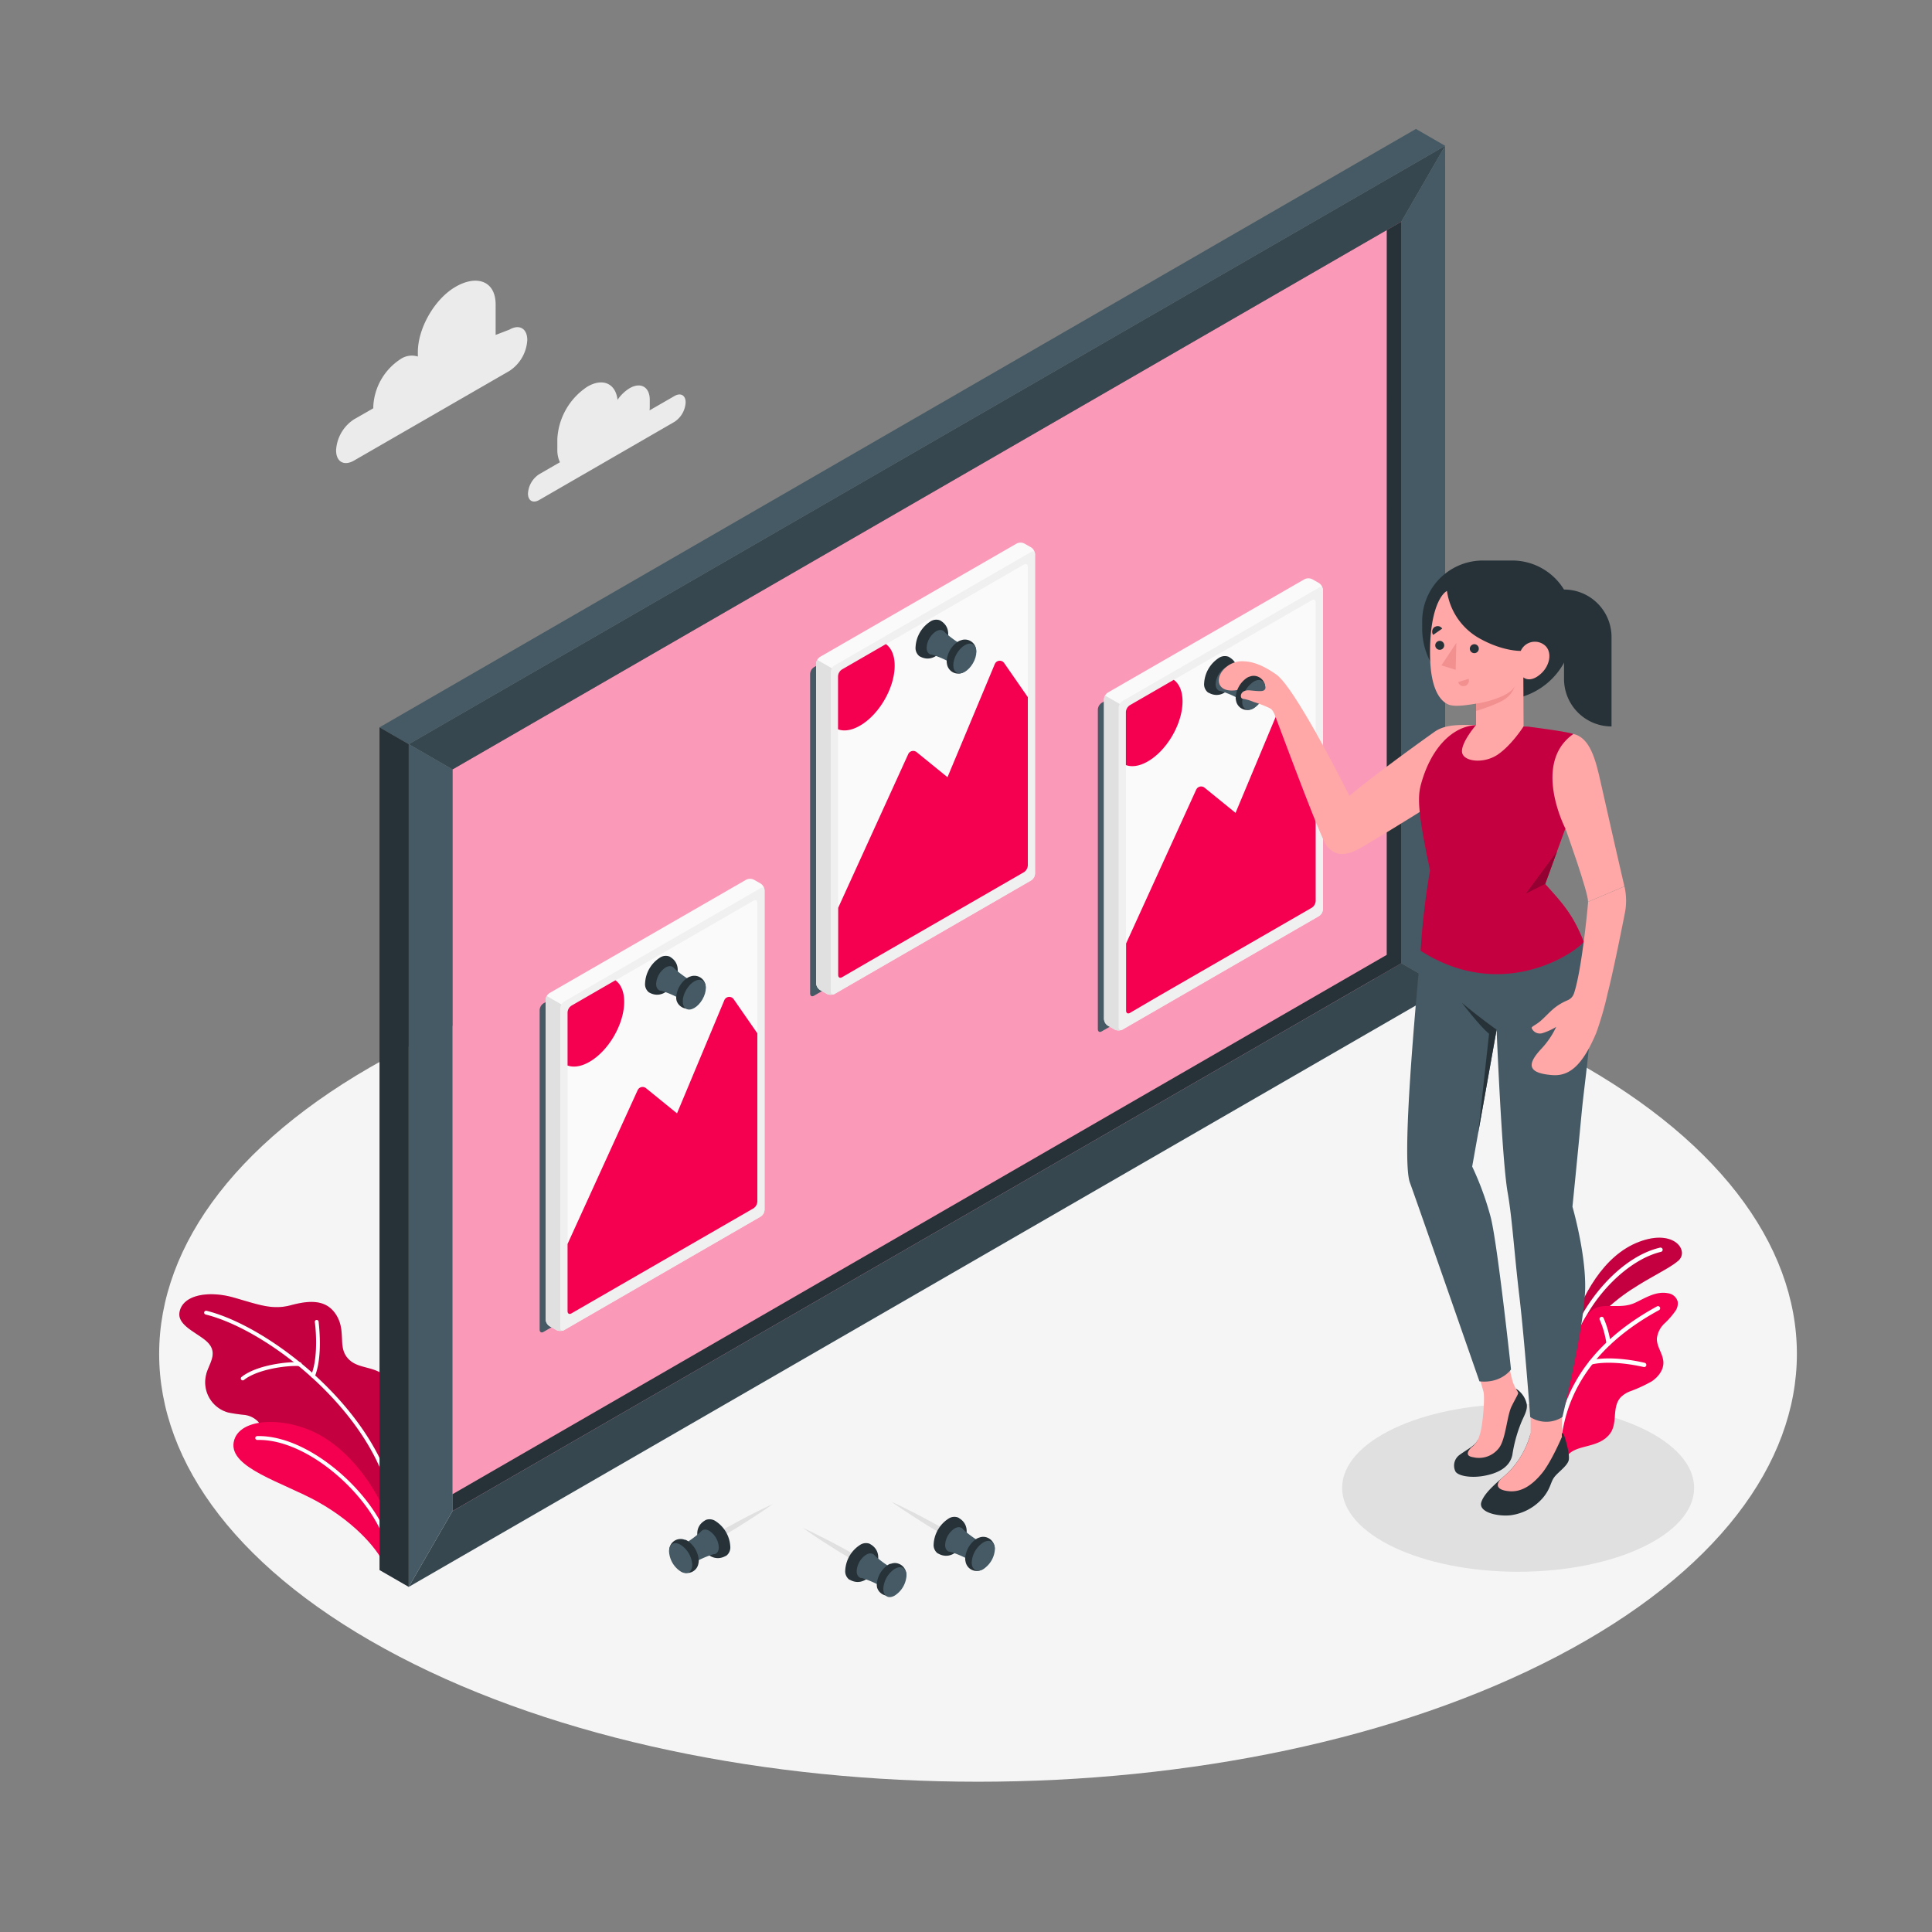
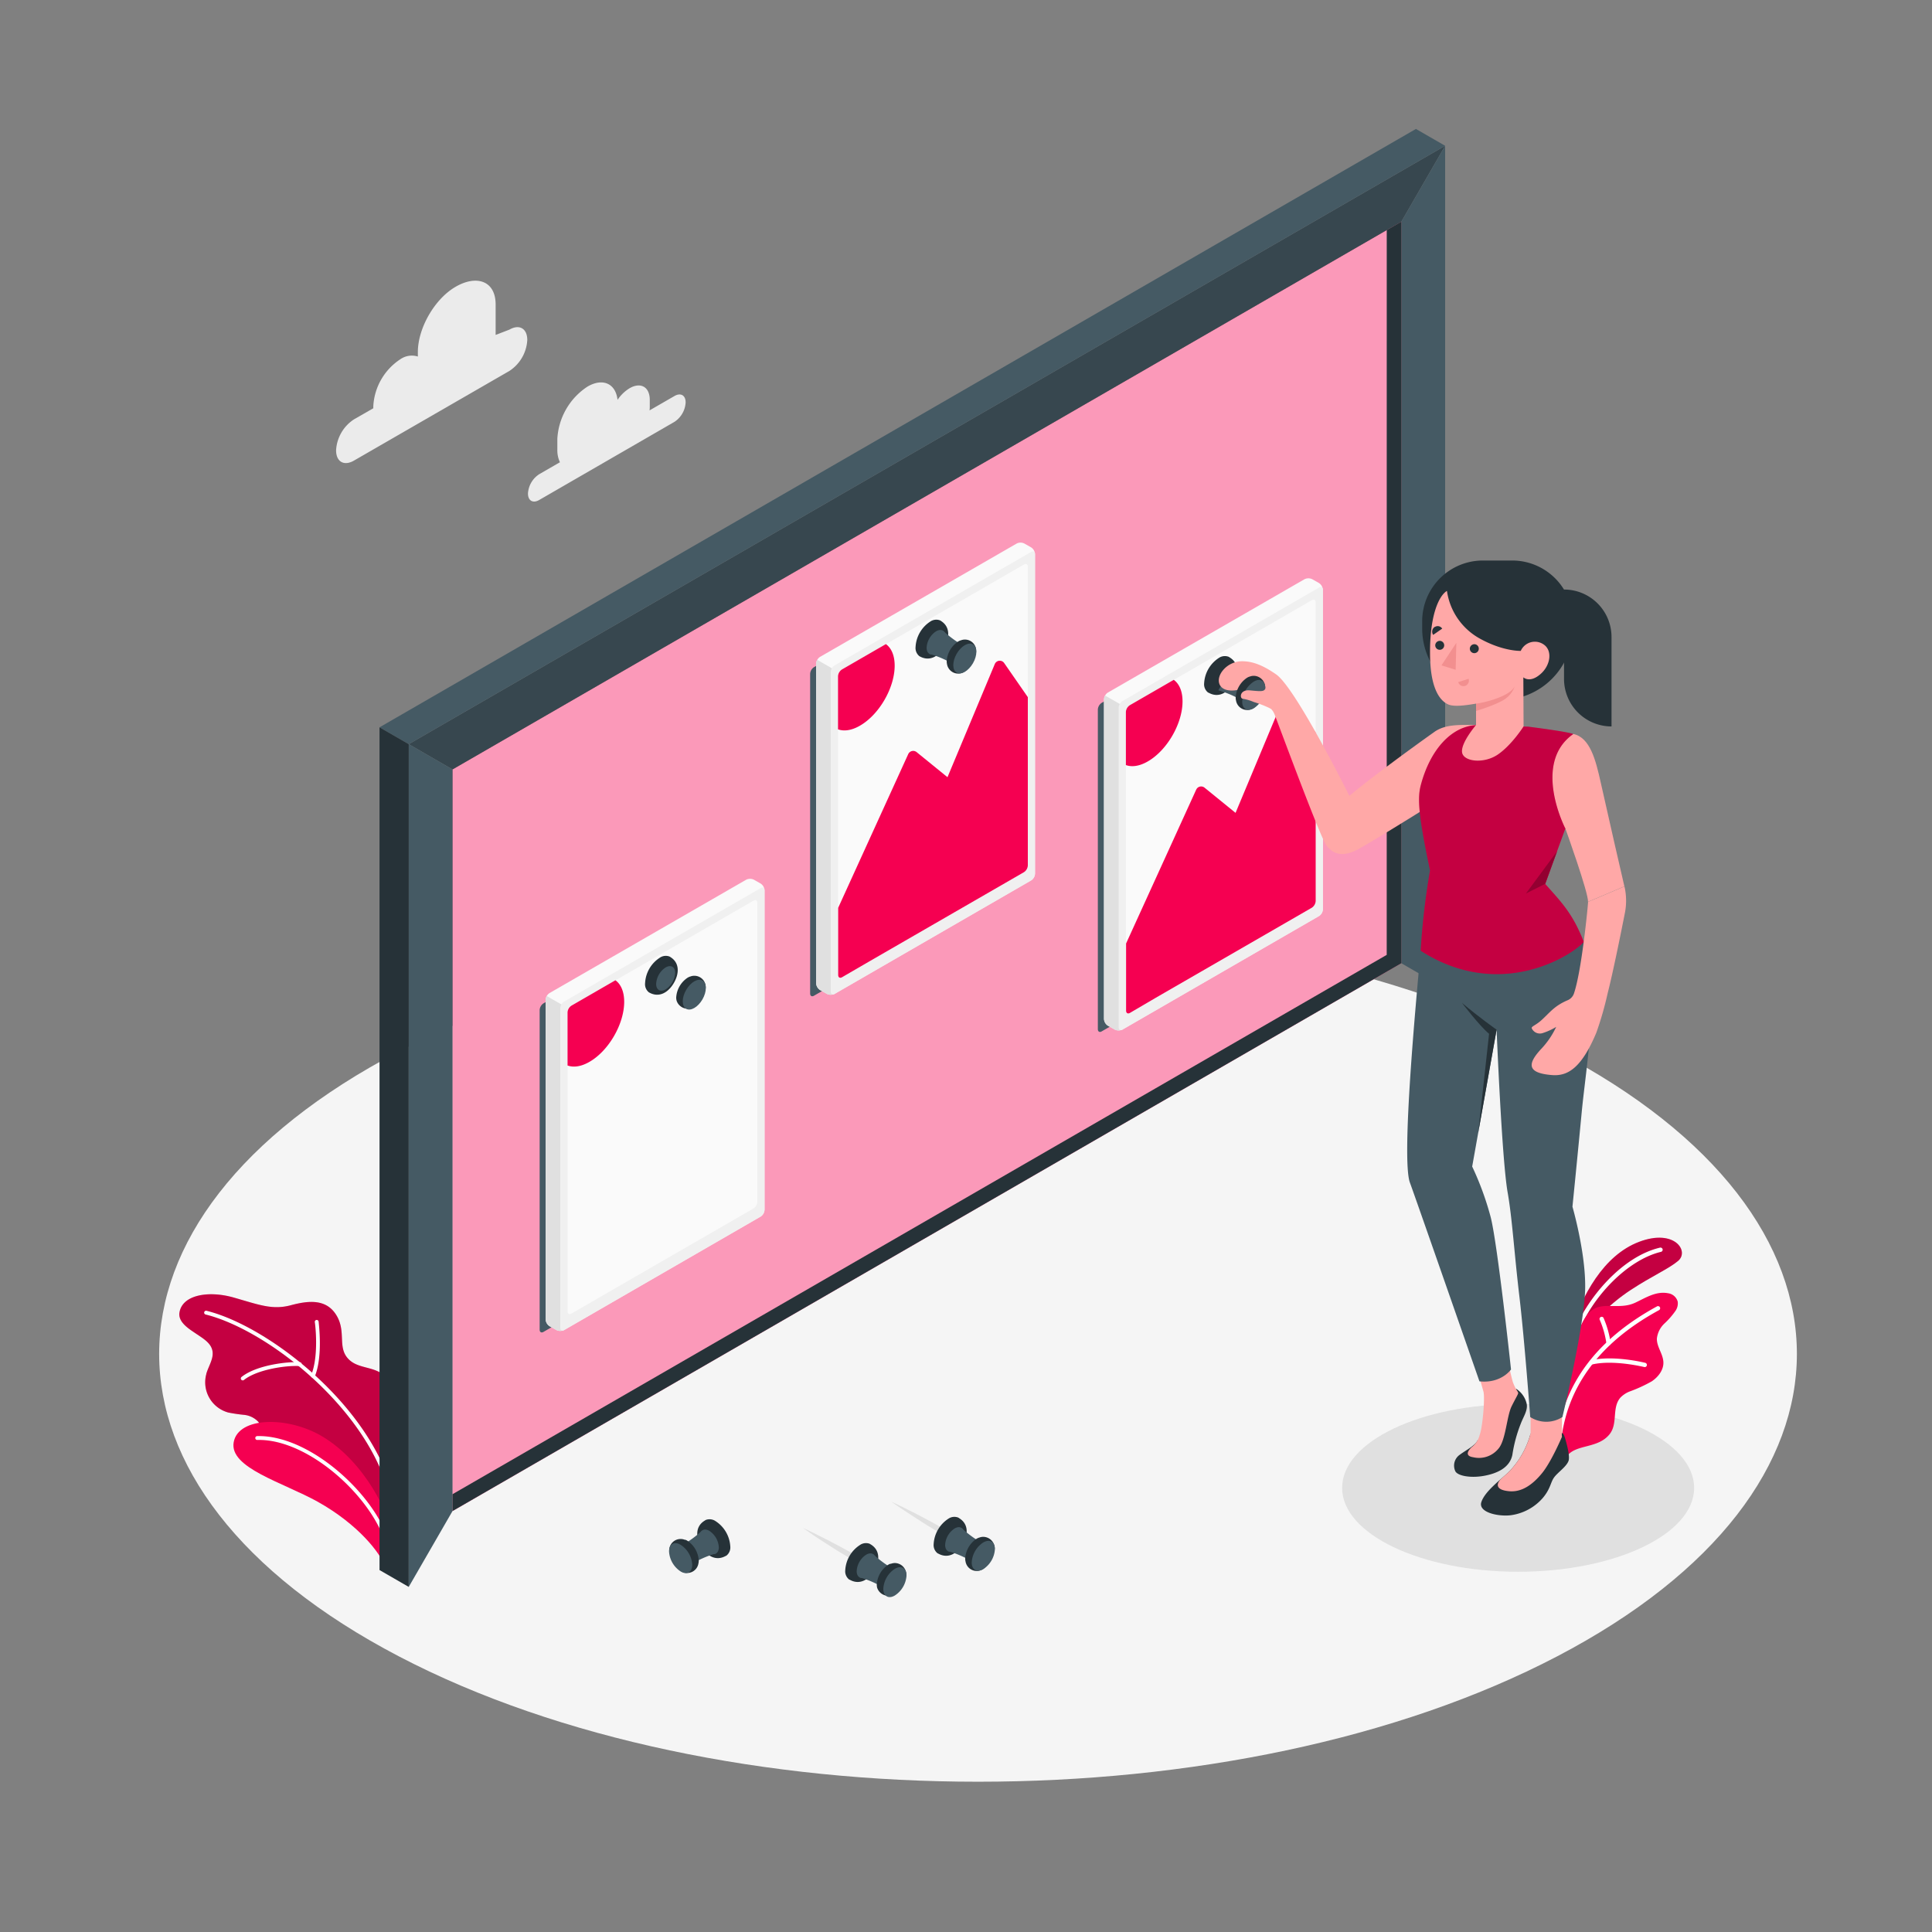
<svg xmlns="http://www.w3.org/2000/svg" viewBox="0 0 500 500">
  <rect x="0" y="0" width="500" height="500" fill="#808080" stroke="none" />
  <g id="freepik--Floor--inject-2">
    <path d="M103.26,428.68c82.76,43.24,216.94,43.24,299.7,0s82.77-113.33,0-156.57-216.94-43.23-299.7,0S20.5,385.45,103.26,428.68Z" style="fill:#f5f5f5" />
  </g>
  <g id="freepik--Shadow--inject-2">
    <ellipse cx="392.89" cy="385.06" rx="45.55" ry="21.71" style="fill:#e0e0e0" />
  </g>
  <g id="freepik--Plants--inject-2">
    <path d="M67.88,370.52a6.07,6.07,0,0,0-1-2.52,5.86,5.86,0,0,0-3.66-1.83,41.3,41.3,0,0,1-4.14-.61,8.1,8.1,0,0,1-5.69-9.94l0-.06c.37-1.32,1.07-2.54,1.44-3.86,1-3.49-1.73-4.94-4.2-6.62-1.73-1.17-4.55-2.89-4.19-5.35.68-4.62,7.48-5.79,14-3.94s10,3.3,14.84,2,9.33-1.6,11.87,2.74,0,8.39,3.27,11.42,9,.95,11.25,7.51v39.09c0-.23-1.12-1-1.28-1.13l-3.59-3.17c-1.1-1-2.69-1.88-3.44-3.12-1.06-1.72-1.58-3.76-2.66-5.5a13.54,13.54,0,0,0-5.08-5c-4.15-2.14-9.19-1.77-13.4-3.84a7.24,7.24,0,0,1-3.54-3.43A14.87,14.87,0,0,1,67.88,370.52Z" style="fill:#F50051" />
    <path d="M67.88,370.52a6.07,6.07,0,0,0-1-2.52,5.86,5.86,0,0,0-3.66-1.83,41.3,41.3,0,0,1-4.14-.61,8.1,8.1,0,0,1-5.69-9.94l0-.06c.37-1.32,1.07-2.54,1.44-3.86,1-3.49-1.73-4.94-4.2-6.62-1.73-1.17-4.55-2.89-4.19-5.35.68-4.62,7.48-5.79,14-3.94s10,3.3,14.84,2,9.33-1.6,11.87,2.74,0,8.39,3.27,11.42,9,.95,11.25,7.51v39.09c0-.23-1.12-1-1.28-1.13l-3.59-3.17c-1.1-1-2.69-1.88-3.44-3.12-1.06-1.72-1.58-3.76-2.66-5.5a13.54,13.54,0,0,0-5.08-5c-4.15-2.14-9.19-1.77-13.4-3.84a7.24,7.24,0,0,1-3.54-3.43A14.87,14.87,0,0,1,67.88,370.52Z" style="opacity:0.2;isolation:isolate" />
    <path d="M101.81,389.94a.51.51,0,0,1-.5-.41c-4.13-23.54-31.69-45.28-48.1-49.34a.49.49,0,0,1-.36-.59h0a.5.5,0,0,1,.6-.37c16.67,4.12,44.65,26.22,48.85,50.13a.5.5,0,0,1-.41.58h-.08Z" style="fill:#fff" />
    <path d="M62.83,357.24a.53.53,0,0,1-.4-.19.5.5,0,0,1,.09-.7c3.91-3.1,11.89-4,15.08-3.81a.5.5,0,1,1-.06,1c-3.27-.22-10.87.8-14.4,3.59A.51.51,0,0,1,62.83,357.24Z" style="fill:#fff" />
    <path d="M81,356.52h-.19a.49.49,0,0,1-.28-.64h0c2.09-5.08,1-13.63.94-13.72a.5.5,0,0,1,.42-.56.51.51,0,0,1,.57.43c0,.36,1.18,8.91-1,14.23A.5.5,0,0,1,81,356.52Z" style="fill:#fff" />
    <path d="M99.64,405.41c-1.2-3.52-7-10.93-17.36-16.73-9.06-5.05-23-8.79-21.8-15.44s14.09-6.8,23-1.45c11.17,6.71,17.44,20.44,18.17,25.85Z" style="fill:#F50051" />
    <path d="M100.72,401.7a.49.49,0,0,1-.49-.41c-2.32-12.29-19.74-29-33.64-28.63a.5.5,0,0,1-.52-.48h0a.5.5,0,0,1,.49-.52c14.37-.36,32.27,16.8,34.65,29.44a.51.51,0,0,1-.39.59h-.1Z" style="fill:#fff" />
    <path d="M407.92,350.25c2-6.64,8.51-12.73,14.08-16.39s9.82-5.46,12.28-7.53c3-2.5-.89-8.43-10.07-4.95s-14.76,13.69-18.11,24Z" style="fill:#F50051" />
    <path d="M407.92,350.25c2-6.64,8.51-12.73,14.08-16.39s9.82-5.46,12.28-7.53c3-2.5-.89-8.43-10.07-4.95s-14.76,13.69-18.11,24Z" style="opacity:0.2;isolation:isolate" />
    <path d="M407.61,345.92h-.2a.56.56,0,0,1-.33-.71h0c3.47-9.06,12.56-20,22.56-22.33a.57.57,0,0,1,.65.46.56.56,0,0,1-.4.63c-8.45,2-17.81,11.3-21.77,21.64A.55.55,0,0,1,407.61,345.92Z" style="fill:#fff" />
    <path d="M405.84,376.49c2.44-2.69,7.7-1.67,10.65-5.23,2.33-2.8.55-6.91,2.89-9.58a6.81,6.81,0,0,1,2.39-1.57,37.19,37.19,0,0,0,5.7-2.62c1.75-1.17,3.19-3.08,3-5.17s-1.73-3.84-1.67-5.9a6.3,6.3,0,0,1,1.95-3.89,20.17,20.17,0,0,0,2.91-3.35,3.39,3.39,0,0,0,.53-2.32,3,3,0,0,0-2.51-2.17c-3.07-.59-5.74,1.15-8.4,2.41-2.27,1.08-4.4.89-6.89.9a9.2,9.2,0,0,0-2.95.33c-1.94.65-3.23,2.49-4.11,4.35s-1.49,3.87-2.75,5.49a33.92,33.92,0,0,0-2.62,3.11,13.45,13.45,0,0,0-1.27,4.38,39.83,39.83,0,0,0-.81,11.16,19.76,19.76,0,0,0,1.15,5.32C403.23,372.53,405.59,376.76,405.84,376.49Z" style="fill:#F50051" />
-     <path d="M425.52,353.78h-.14c-.08,0-7.86-1.95-13.47-.66a.57.57,0,0,1-.67-.42.56.56,0,0,1,.42-.67c5.86-1.34,13.66.59,14,.67a.56.56,0,0,1,.39.69.55.55,0,0,1-.52.41Z" style="fill:#fff" />
+     <path d="M425.52,353.78c-.08,0-7.86-1.95-13.47-.66a.57.57,0,0,1-.67-.42.56.56,0,0,1,.42-.67c5.86-1.34,13.66.59,14,.67a.56.56,0,0,1,.39.69.55.55,0,0,1-.52.41Z" style="fill:#fff" />
    <path d="M416.29,348.21a.56.56,0,0,1-.55-.52,24,24,0,0,0-1.77-6.22.56.56,0,0,1,1-.45,24.8,24.8,0,0,1,1.86,6.59.57.57,0,0,1-.52.6Z" style="fill:#fff" />
    <path d="M403.49,373.15h-.06a.55.55,0,0,1-.49-.6h0c1.68-14.44,10.39-26,25.89-34.46a.56.56,0,0,1,.75.22h0a.55.55,0,0,1-.22.75h0c-15.16,8.25-23.68,19.55-25.31,33.61A.56.56,0,0,1,403.49,373.15Z" style="fill:#fff" />
  </g>
  <g id="freepik--Clouds--inject-2">
    <path d="M174.57,102.48l-6.47,3.73a6.07,6.07,0,0,0,.06-.85v-1.88c0-3.33-2.34-4.68-5.23-3a10.12,10.12,0,0,0-3.11,3c-.48-4.19-3.76-5.75-7.76-3.44a17.28,17.28,0,0,0-7.82,13.54v2.8a7.29,7.29,0,0,0,.67,3.25l-5.37,3.1a6.38,6.38,0,0,0-2.9,5c0,1.85,1.29,2.6,2.9,1.67l35-20.22a6.43,6.43,0,0,0,2.9-5C177.47,102.31,176.17,101.56,174.57,102.48Z" style="fill:#ebebeb" />
    <path d="M131.83,85.31l-3.56,1.37V78.82c0-6.22-5-7.72-10.36-4.6h0c-5.4,3.11-9.77,10.68-9.77,16.91v1.14a5.21,5.21,0,0,0-4.53.7h0a15.52,15.52,0,0,0-7,12.17v.52l-5,2.87a10.23,10.23,0,0,0-4.63,8c0,3,2.07,4.15,4.63,2.67L131.83,96a10.23,10.23,0,0,0,4.63-8C136.46,85,134.39,83.83,131.83,85.31Z" style="fill:#ebebeb" />
  </g>
  <g id="freepik--Thumbtacks--inject-2">
    <path d="M224.37,405l-.13.13a1.2,1.2,0,0,1-.34.25c-.25.16-.38,0-.61-.15l-1.87-1.1c-.78-.45-1.68-1-2.64-1.57s-2-1.19-3-1.84c-2-1.27-4.05-2.57-5.53-3.59l-2.47-1.71s1.1.48,2.71,1.28,3.77,1.87,5.88,3c1.07.56,2.11,1.14,3.1,1.68s1.9,1.05,2.68,1.5L224,404c.22.15.45.16.44.46a1.21,1.21,0,0,1-.05.42Z" style="fill:#e0e0e0" />
    <path d="M226.3,406.36c-1.45,2.51-3.81,3.87-6.3,2.52l-.14-.07h-.06a2.69,2.69,0,0,1-1.05-2.41,8.33,8.33,0,0,1,3.78-6.54,2.75,2.75,0,0,1,2.53-.34l.13.08.23.14C227.75,401.2,227.73,403.89,226.3,406.36Z" style="fill:#263238" />
    <path d="M224.17,402.35c1.36-.78,2.46-.15,2.46,1.42a5.42,5.42,0,0,1-2.46,4.26c-1.36.78-2.46.15-2.46-1.42A5.44,5.44,0,0,1,224.17,402.35Z" style="fill:#455a64" />
    <path d="M232.14,406.55a26.4,26.4,0,0,1-6.1-4.28l-3.61,5.93a25.36,25.36,0,0,1,6.91,3.13Z" style="fill:#455a64" />
    <path d="M234.55,407.46a3,3,0,0,0-3-2.95,3.12,3.12,0,0,0-1,.2h-.17a2.86,2.86,0,0,0-.47.22,6.6,6.6,0,0,0-3,5.17,3.82,3.82,0,0,0,.08.75,3,3,0,0,0,5.85-.51,1.31,1.31,0,0,0,0-.28A3,3,0,0,0,234.55,407.46Z" style="fill:#263238" />
    <path d="M231.6,406c1.65-.95,3-.18,3,1.73a6.6,6.6,0,0,1-3,5.17c-1.65,1-3,.18-3-1.72A6.61,6.61,0,0,1,231.6,406Z" style="fill:#455a64" />
    <path d="M247.29,398.22l-.13.13a1.7,1.7,0,0,1-.34.26c-.25.16-.38,0-.61-.15l-1.87-1.1-2.64-1.57c-1-.57-2-1.2-3-1.84-2-1.27-4-2.58-5.53-3.6s-2.47-1.71-2.47-1.71,1.1.49,2.71,1.29,3.77,1.86,5.88,3c1.07.55,2.11,1.14,3.1,1.68s1.9,1,2.68,1.49,1.43.82,1.89,1.07c.21.15.44.16.43.46a1.48,1.48,0,0,1,0,.42Z" style="fill:#e0e0e0" />
    <path d="M249.18,399.58c-1.45,2.51-3.81,3.87-6.3,2.52l-.14-.08h-.06a2.69,2.69,0,0,1-1.05-2.41,8.39,8.39,0,0,1,3.78-6.55,2.75,2.75,0,0,1,2.53-.33l.14.07a1.07,1.07,0,0,1,.22.15C250.64,394.42,250.62,397.1,249.18,399.58Z" style="fill:#263238" />
    <path d="M247.05,395.57c1.36-.79,2.46-.15,2.46,1.42a5.41,5.41,0,0,1-2.46,4.25c-1.35.79-2.45.15-2.45-1.41A5.43,5.43,0,0,1,247.05,395.57Z" style="fill:#455a64" />
    <path d="M255,399.76a26.4,26.4,0,0,1-6.1-4.28l-3.6,5.94a24.69,24.69,0,0,1,6.9,3.12Z" style="fill:#455a64" />
    <path d="M257.43,400.68a3,3,0,0,0-3-2.95,2.87,2.87,0,0,0-1,.2h-.06l-.11.05a4,4,0,0,0-.47.21,6.61,6.61,0,0,0-3,5.18,3.06,3.06,0,0,0,.09.74,2.94,2.94,0,0,0,5.84-.51v-.27A3,3,0,0,0,257.43,400.68Z" style="fill:#263238" />
    <path d="M254.48,399.18c1.65-.95,3-.18,3,1.72a6.59,6.59,0,0,1-3,5.18c-1.65.95-3,.18-3-1.73A6.61,6.61,0,0,1,254.48,399.18Z" style="fill:#455a64" />
-     <path d="M183.37,398.84v-.18a1.52,1.52,0,0,1-.06-.42c0-.3.22-.31.44-.46l1.89-1.07c.78-.45,1.69-1,2.68-1.5s2-1.12,3.09-1.68c2.12-1.12,4.25-2.21,5.88-3s2.72-1.28,2.72-1.28-1,.71-2.47,1.71-3.5,2.32-5.53,3.59c-1,.65-2,1.26-3,1.84s-1.87,1.12-2.64,1.57l-1.87,1.1c-.24.12-.36.31-.62.15a1.15,1.15,0,0,1-.33-.25Z" style="fill:#e0e0e0" />
    <path d="M181.44,400.19c1.46,2.51,3.82,3.87,6.31,2.52l.14-.07h.05a2.69,2.69,0,0,0,1.06-2.41,8.36,8.36,0,0,0-3.78-6.54,2.75,2.75,0,0,0-2.53-.34l-.14.08a1.64,1.64,0,0,0-.22.14C180,395,180,397.72,181.44,400.19Z" style="fill:#263238" />
    <path d="M183.57,396.18c-1.35-.78-2.45-.15-2.45,1.42a5.43,5.43,0,0,0,2.45,4.26c1.36.78,2.46.15,2.46-1.42A5.44,5.44,0,0,0,183.57,396.18Z" style="fill:#455a64" />
    <path d="M175.61,400.38a26.4,26.4,0,0,0,6.1-4.28l3.6,5.93a25.36,25.36,0,0,0-6.91,3.13Z" style="fill:#455a64" />
    <path d="M173.2,401.29a2.93,2.93,0,0,1,2.91-3,2.74,2.74,0,0,1,1.09.2h.07l.11,0a3.88,3.88,0,0,1,.46.22,6.61,6.61,0,0,1,3,5.17,3.2,3.2,0,0,1-.09.75,2.94,2.94,0,0,1-5.84-.51,1.31,1.31,0,0,1,0-.28A2.94,2.94,0,0,1,173.2,401.29Z" style="fill:#263238" />
    <path d="M176.15,399.8c-1.65-1-3-.19-3,1.72a6.61,6.61,0,0,0,3,5.17c1.65,1,3,.18,3-1.72A6.57,6.57,0,0,0,176.15,399.8Z" style="fill:#455a64" />
  </g>
  <g id="freepik--cork-board--inject-2">
    <polygon points="117.11 391.06 362.67 249.29 362.67 57.36 117.11 199.13 117.11 391.06" style="fill:#F50051" />
    <polygon points="117.11 391.06 362.67 249.29 362.67 57.36 117.11 199.13 117.11 391.06" style="fill:#fff;opacity:0.6;isolation:isolate" />
    <polygon points="105.78 192.59 117.11 199.13 362.67 57.36 374 37.73 105.78 192.59" style="fill:#37474f" />
    <polygon points="374 255.84 374 37.73 362.67 57.36 362.67 249.29 374 255.84" style="fill:#455a64" />
    <polygon points="105.78 192.59 117.11 199.13 117.11 391.06 105.78 410.69 105.78 192.59" style="fill:#455a64" />
-     <polygon points="117.11 391.06 362.67 249.29 374 255.84 105.78 410.69 117.11 391.06" style="fill:#37474f" />
    <polygon points="374 37.73 366.44 33.37 98.22 188.23 105.78 192.59 374 37.73" style="fill:#455a64" />
    <polygon points="98.22 188.23 105.78 192.59 105.78 410.69 98.22 406.33 98.22 188.23" style="fill:#263238" />
    <polygon points="362.67 57.36 358.89 59.54 358.88 247.12 117.11 386.7 117.11 391.06 362.67 249.29 362.67 57.36" style="fill:#263238" />
  </g>
  <g id="freepik--Photos--inject-2">
    <path d="M191.54,230.29l-50.88,29.37a2.23,2.23,0,0,0-1,1.74v82.71c0,.65.45.91,1,.58l50.88-29.37a2.23,2.23,0,0,0,1-1.74V230.87C192.54,230.23,192.09,230,191.54,230.29Z" style="fill:#455a64" />
    <path d="M196.87,228.67l-1.76-1a2.27,2.27,0,0,0-2,0L142.22,257a2.22,2.22,0,0,0-1,1.75v82.7a2.22,2.22,0,0,0,1,1.75l1.76,1a2.27,2.27,0,0,0,2,0l50.87-29.38a2.23,2.23,0,0,0,1-1.74V230.41A2.2,2.2,0,0,0,196.87,228.67Z" style="fill:#fafafa" />
    <path d="M168.28,273.23l-26.77-15.46a2,2,0,0,0-.3,1v82.7a2.22,2.22,0,0,0,1,1.75l1.76,1a2.27,2.27,0,0,0,2,0l22.36-19.43C168.47,305.38,168.6,273.41,168.28,273.23Z" style="fill:#e0e0e0" />
    <path d="M196.87,229.83,146,259.2a2.22,2.22,0,0,0-1,1.75v82.71c0,.64.45.9,1,.58l50.87-29.38a2.23,2.23,0,0,0,1-1.74V230.41C197.88,229.77,197.43,229.51,196.87,229.83Z" style="fill:#f0f0f0" />
    <path d="M147.89,260.29,195,233.1c.56-.32,1-.06,1,.58V311a2.25,2.25,0,0,1-1,1.75l-47.1,27.19c-.55.32-1,.06-1-.59V262A2.23,2.23,0,0,1,147.89,260.29Z" style="fill:#fafafa" />
    <path d="M146.88,262v13.75c1.54.56,3.52.3,5.66-.94,5-2.86,9-9.82,9-15.54,0-2.65-.86-4.56-2.27-5.58l-11.36,6.56A2.24,2.24,0,0,0,146.88,262Z" style="fill:#F50051" />
-     <path d="M187.45,258.86l-12.24,29.28-8-6.5a1.4,1.4,0,0,0-2,.19,1.61,1.61,0,0,0-.19.31l-18.14,39.8v17.38c0,.65.45.91,1,.59L155,335.8l40-23.08a2.25,2.25,0,0,0,1-1.75V267.42l-6.11-8.81a1.39,1.39,0,0,0-1.93-.38A1.37,1.37,0,0,0,187.45,258.86Z" style="fill:#F50051" />
    <path d="M174.4,254.38c-1.45,2.51-3.82,3.87-6.31,2.52l-.14-.07h0a2.69,2.69,0,0,1-1-2.41,8.32,8.32,0,0,1,3.77-6.54,2.75,2.75,0,0,1,2.53-.34l.14.08a1.64,1.64,0,0,1,.22.14C175.85,249.22,175.83,251.91,174.4,254.38Z" style="fill:#263238" />
    <path d="M172.27,250.37c1.36-.78,2.46-.15,2.46,1.42a5.42,5.42,0,0,1-2.46,4.26c-1.36.78-2.46.15-2.46-1.42A5.44,5.44,0,0,1,172.27,250.37Z" style="fill:#455a64" />
-     <path d="M180.23,254.57a26.35,26.35,0,0,1-6.09-4.28l-3.61,5.93a25.36,25.36,0,0,1,6.91,3.13Z" style="fill:#455a64" />
    <path d="M182.64,255.48a2.93,2.93,0,0,0-2.91-2.95,2.74,2.74,0,0,0-1.09.2h-.06l-.12.05a3.88,3.88,0,0,0-.46.22,6.61,6.61,0,0,0-3,5.17,3.2,3.2,0,0,0,.09.75,3,3,0,0,0,5.85-.51,1.31,1.31,0,0,0,0-.28A3,3,0,0,0,182.64,255.48Z" style="fill:#263238" />
    <ellipse cx="179.69" cy="257.42" rx="4.22" ry="2.44" transform="translate(-133.09 284.38) rotate(-60.01)" style="fill:#455a64" />
    <path d="M261.54,143.29l-50.88,29.37a2.21,2.21,0,0,0-1,1.74v82.71c0,.65.45.91,1,.58l50.88-29.37a2.24,2.24,0,0,0,1-1.74V143.87C262.54,143.23,262.09,143,261.54,143.29Z" style="fill:#455a64" />
    <path d="M266.87,141.67l-1.76-1a2.2,2.2,0,0,0-2,0L212.22,170a2.25,2.25,0,0,0-1,1.75v82.7a2.25,2.25,0,0,0,1,1.75l1.76,1a2.27,2.27,0,0,0,2,0l50.87-29.38a2.19,2.19,0,0,0,1-1.74V143.41A2.18,2.18,0,0,0,266.87,141.67Z" style="fill:#fafafa" />
    <path d="M238.28,186.23l-26.77-15.46a2.05,2.05,0,0,0-.3,1v82.7a2.25,2.25,0,0,0,1,1.75l1.76,1a2.27,2.27,0,0,0,2,0l22.36-19.43C238.47,218.38,238.6,186.41,238.28,186.23Z" style="fill:#e0e0e0" />
    <path d="M266.87,142.83,216,172.2a2.25,2.25,0,0,0-1,1.75v82.71c0,.64.45.9,1,.58l50.87-29.38a2.19,2.19,0,0,0,1-1.74V143.41C267.88,142.77,267.43,142.51,266.87,142.83Z" style="fill:#f0f0f0" />
    <path d="M217.89,173.29,265,146.1c.56-.32,1-.06,1,.58V224a2.22,2.22,0,0,1-1,1.75l-47.1,27.19c-.55.32-1,.06-1-.59V175A2.25,2.25,0,0,1,217.89,173.29Z" style="fill:#fafafa" />
    <path d="M216.88,175v13.75c1.54.56,3.52.3,5.66-.94,5-2.86,9-9.82,9-15.54,0-2.65-.86-4.56-2.27-5.58l-11.36,6.56A2.25,2.25,0,0,0,216.88,175Z" style="fill:#F50051" />
    <path d="M257.45,171.86l-12.24,29.28-8-6.5a1.41,1.41,0,0,0-2.15.5l-18.14,39.8v17.38c0,.65.45.91,1,.59L225,248.8l40-23.08a2.22,2.22,0,0,0,1-1.75V180.42l-6.11-8.81a1.38,1.38,0,0,0-1.92-.38A1.4,1.4,0,0,0,257.45,171.86Z" style="fill:#F50051" />
    <path d="M244.4,167.38c-1.45,2.51-3.82,3.87-6.31,2.52l-.14-.07h0a2.72,2.72,0,0,1-1-2.41,8.37,8.37,0,0,1,3.77-6.54,2.76,2.76,0,0,1,2.53-.34l.14.08a.64.64,0,0,1,.22.14C245.85,162.22,245.83,164.91,244.4,167.38Z" style="fill:#263238" />
    <path d="M242.27,163.37c1.36-.78,2.46-.15,2.46,1.42a5.41,5.41,0,0,1-2.46,4.26c-1.36.78-2.46.15-2.46-1.42A5.43,5.43,0,0,1,242.27,163.37Z" style="fill:#455a64" />
    <path d="M250.23,167.57a26.65,26.65,0,0,1-6.09-4.28l-3.61,5.93a25.07,25.07,0,0,1,6.91,3.13Z" style="fill:#455a64" />
    <path d="M252.64,168.48a2.91,2.91,0,0,0-4-2.75h-.06l-.12.05a3.21,3.21,0,0,0-.46.22,6.61,6.61,0,0,0-3,5.17,4.8,4.8,0,0,0,.09.75,2.95,2.95,0,0,0,5.85-.51,1.31,1.31,0,0,0,0-.28A2.92,2.92,0,0,0,252.64,168.48Z" style="fill:#263238" />
    <ellipse cx="249.7" cy="170.42" rx="4.22" ry="2.44" transform="translate(-22.72 301.5) rotate(-60.01)" style="fill:#455a64" />
    <path d="M336,152.52l-50.88,29.37a2.24,2.24,0,0,0-1,1.74v82.71c0,.65.45.91,1,.58L336,237.55a2.23,2.23,0,0,0,1-1.74V153.1C337,152.46,336.59,152.23,336,152.52Z" style="fill:#455a64" />
    <path d="M341.37,150.9l-1.76-1a2.27,2.27,0,0,0-2,0l-50.89,29.33a2.22,2.22,0,0,0-1,1.75v82.7a2.22,2.22,0,0,0,1,1.75l1.76,1a2.2,2.2,0,0,0,2,0l50.87-29.38a2.21,2.21,0,0,0,1-1.74V152.64A2.21,2.21,0,0,0,341.37,150.9Z" style="fill:#fafafa" />
    <path d="M312.78,195.46,286,180a2,2,0,0,0-.3,1v82.7a2.22,2.22,0,0,0,1,1.75l1.76,1a2.2,2.2,0,0,0,2,0L312.83,247C313,227.61,313.1,195.64,312.78,195.46Z" style="fill:#e0e0e0" />
    <path d="M341.37,152.06,290.5,181.43a2.22,2.22,0,0,0-1,1.75v82.71c0,.64.45.9,1,.58l50.87-29.38a2.21,2.21,0,0,0,1-1.74V152.64C342.38,152,341.93,151.74,341.37,152.06Z" style="fill:#f0f0f0" />
    <path d="M292.39,182.52l47.11-27.19c.56-.32,1-.06,1,.58v77.32a2.25,2.25,0,0,1-1,1.75l-47.1,27.19c-.55.32-1,.06-1-.59V184.23A2.25,2.25,0,0,1,292.39,182.52Z" style="fill:#fafafa" />
    <path d="M291.38,184.23V198c1.54.56,3.52.3,5.66-.94,5-2.86,9-9.82,9-15.54,0-2.65-.86-4.56-2.27-5.58l-11.36,6.56A2.25,2.25,0,0,0,291.38,184.23Z" style="fill:#F50051" />
    <path d="M332,181.09l-12.24,29.28-8-6.5a1.4,1.4,0,0,0-2,.19,2,2,0,0,0-.19.31l-18.14,39.8v17.38c0,.65.45.91,1,.59L299.5,258l40-23.08a2.25,2.25,0,0,0,1-1.75V189.65l-6.11-8.81a1.39,1.39,0,0,0-1.93-.37A1.34,1.34,0,0,0,332,181.09Z" style="fill:#F50051" />
  </g>
  <g id="freepik--Character--inject-2">
    <path d="M420.39,229.39c-1.2-5.18-3.61-15.64-6.15-27-1.29-5.79-2.76-11.54-7.08-12.44,0,0-11.38,4.5-11.38,12.89s9.33,11.55,9.33,11.55,6,16.67,5.87,19" style="fill:#ffa8a7" />
    <path d="M319.18,176.8c-1.45,2.51-3.81,3.87-6.3,2.52l-.14-.07h-.06a2.69,2.69,0,0,1-1.05-2.41,8.36,8.36,0,0,1,3.78-6.55,2.78,2.78,0,0,1,2.53-.33l.14.07.22.15C320.63,171.64,320.61,174.33,319.18,176.8Z" style="fill:#263238" />
-     <path d="M317.05,172.79c1.36-.78,2.46-.15,2.46,1.42a5.44,5.44,0,0,1-2.46,4.26c-1.35.78-2.45.15-2.45-1.42A5.46,5.46,0,0,1,317.05,172.79Z" style="fill:#455a64" />
    <path d="M325,177a26.4,26.4,0,0,1-6.1-4.28l-3.61,5.93a25.07,25.07,0,0,1,6.91,3.13Z" style="fill:#455a64" />
    <path d="M382,187.63c-3.92,0-7.84-.31-10.79,1.79-7.64,5.43-17.31,12.6-22,16.55,0,0-13.84-27.85-18.91-31.41-3.27-2.3-5.86-3.27-8.13-3.4a6.53,6.53,0,0,0-5.63,2.26c-2.14,2.5-1.35,6,3.66,5.16,1.34-.23,2.33-3,2.33-3,1.24.12.4,4.33,1.62,4.62,2.12,2.87,4.54,1.67,5.74,4.77,1.65,4.28,11.77,31.71,13.38,33.8,1.77,2.3,4.12,3.12,8,1.12S375,205.41,375,205.41Z" style="fill:#ffa8a7" />
    <path d="M327.43,177.9a3,3,0,0,0-2.95-3,2.92,2.92,0,0,0-1.05.2h-.06l-.11.05a2.86,2.86,0,0,0-.47.22,6.6,6.6,0,0,0-3,5.17,3.2,3.2,0,0,0,.09.75,2.94,2.94,0,0,0,5.84-.51,1.31,1.31,0,0,0,0-.28A3,3,0,0,0,327.43,177.9Z" style="fill:#263238" />
    <path d="M324.48,176.4c1.65-1,3-.18,3,1.73a6.61,6.61,0,0,1-3,5.17c-1.65.95-3,.18-3-1.72A6.61,6.61,0,0,1,324.48,176.4Z" style="fill:#455a64" />
    <rect x="396.13" y="364.26" width="8.12" height="11.82" style="fill:#ffa8a7" />
    <path d="M382.46,372.59c-.49,1.45-2.93,2.6-4.69,3.91a3.42,3.42,0,0,0-1.11,4.3c.66,1.14,3.77,1.73,7.08,1.2,3.74-.61,7-2.18,7.66-5.5a36.82,36.82,0,0,1,2.2-8.12c.65-1.71,1.79-3.32,1.52-5a6.23,6.23,0,0,0-2.8-4s-6.14,13.92-7.87,14.25S382.46,372.59,382.46,372.59Z" style="fill:#263238" />
    <path d="M382.18,354s1.3,4.61,1.73,6.12-.17,9.2-1,11.32a5.74,5.74,0,0,1-2.05,3.1s-2.49,2.16.39,2.59a6.5,6.5,0,0,0,6.54-2.21c1.91-2.18,2.15-8.43,3.43-11,.82-1.65,1.42-2.66,1.64-3.2s-.57-.83-1.37-3.16a50.74,50.74,0,0,1-1.41-7Z" style="fill:#ffa8a7" />
    <path d="M409.91,243.8c4.24,11.79.54,32.35-.56,44-1.07,11.29-2.4,24.49-2.4,24.49s3.46,11.94,3.29,21.14c-.17,9.77-5.89,33.3-5.89,33.3a7.71,7.71,0,0,1-8.33,0s-1.46-19.75-2.78-31c-1.39-11.71-1.86-20.25-3.06-27.1-1.51-8.53-2.86-42.15-2.86-42.15L381,301.9a77.22,77.22,0,0,1,4.79,13.1c1.78,6.93,5.26,39.42,5.26,39.42s-2.53,3.68-8.17,3.07c0,0-16.36-47-18-51.44-2.24-6.14,1.54-46.47,2.78-60Z" style="fill:#455a64" />
    <path d="M395.49,188.06s10.3,1.29,11.67,1.91c-10.78,7.58-2.05,24.44-2.05,24.44l-5.22,14.35c4.46,5,7.15,7.76,10,15-3,3.48-21.68,15.5-42.22,2.29a188.51,188.51,0,0,1,2.42-20.79c-3-14.17-3.27-18.64-2.42-21.95C370.1,194,375.62,188,382,187.67Z" style="fill:#F50051" />
    <path d="M395.49,188.06s10.3,1.29,11.67,1.91c-10.78,7.58-2.05,24.44-2.05,24.44l-5.22,14.35c4.46,5,7.15,7.76,10,15-3,3.48-21.68,15.5-42.22,2.29a188.51,188.51,0,0,1,2.42-20.79c-3-14.17-3.27-18.64-2.42-21.95C370.1,194,375.62,188,382,187.67Z" style="opacity:0.2;isolation:isolate" />
    <path d="M396.13,372.07v-1.16a22.47,22.47,0,0,1-5.8,10.17c-2.56,2.33-6.06,5-6.95,7.63s4.13,3.79,7.44,3.45a13.32,13.32,0,0,0,8.34-4.36c2.1-2.41,2.07-4.06,3-5.39s3.25-2.82,3.78-4.35c.29-.85-.06-2.7-.47-4.27s-.78-3-1.27-2.88v.89a6.43,6.43,0,0,1-4.06,1.37C399,373.22,396.12,373,396.13,372.07Z" style="fill:#263238" />
    <path d="M404.25,371.8c-.25-.8-2.41,1.13-4.25,1.2-1.19.05-3-.09-3-1l-.87-1.09a22.47,22.47,0,0,1-5.8,10.17l-1.95,1.73c-1.37,1.52-1,2.84,2.22,3.12s6-1.66,8.45-4.64S404.25,371.8,404.25,371.8Z" style="fill:#ffa8a7" />
    <path d="M388.47,181.15h-1.92a18.49,18.49,0,0,1-18.49-18.49v-1.88a15.72,15.72,0,0,1,15.72-15.72h7.57a15.72,15.72,0,0,1,15.72,15.72h0v1.77a18.6,18.6,0,0,1-18.6,18.6Z" style="fill:#263238" />
    <path d="M374.47,152.92c-2.06,1.22-4.61,6.4-4.36,17.26.22,9.2,3.2,11.48,4.7,12.13s4.39.26,7.19-.21v5.53s-3.88,4.51-3.63,7,5.6,3.13,9.24.66,6.69-7.3,6.69-7.3l-.06-12.7s1.65,1.6,4.45-.85c2.32-2,3.1-5.43,1.29-7.26a4,4,0,0,0-5.66.14,4.12,4.12,0,0,0-.75,1.13s-4.48.17-10.45-3.11A16.77,16.77,0,0,1,374.47,152.92Z" style="fill:#ffa8a7" />
    <path d="M380.39,167.87a1.16,1.16,0,1,0,1.22-1.15,1.18,1.18,0,0,0-1.22,1.14Z" style="fill:#263238" />
    <path d="M380.08,175.67l-2.69.86a1.39,1.39,0,0,0,1.68,1l.07,0A1.48,1.48,0,0,0,380.08,175.67Z" style="fill:#f28f8f" />
    <path d="M370.9,164.31l2.34-1.62a1.36,1.36,0,0,0-1.87-.45l-.07,0A1.49,1.49,0,0,0,370.9,164.31Z" style="fill:#263238" />
    <path d="M371.44,167a1.16,1.16,0,1,0,1.22-1.15A1.19,1.19,0,0,0,371.44,167Z" style="fill:#263238" />
    <polygon points="376.9 166.37 376.72 173.34 373.05 172.2 376.9 166.37" style="fill:#f28f8f" />
    <path d="M382,182.1c3-.39,9.06-2.13,10-4.54a6.2,6.2,0,0,1-2.13,3.07C388.05,182.19,382,184,382,184Z" style="fill:#f28f8f" />
    <polygon points="402.97 220.29 394.87 231.27 399.89 228.76 402.97 220.29" style="fill:#F50051" />
    <polygon points="402.97 220.29 394.87 231.27 399.89 228.76 402.97 220.29" style="opacity:0.4;isolation:isolate" />
    <path d="M329,183.47a29.2,29.2,0,0,0-4.51-1.79,13,13,0,0,0-2.92-.86c-.75-.13-.76-2.4,1.92-2.15s3.72.4,4-.54Z" style="fill:#ffa8a7" />
    <path d="M411,233.4c-.09,1.55-1.69,18-3.68,23.76a2.91,2.91,0,0,1-1.64,1.71c-3.45,1.48-4.51,3.11-6.72,5.12-1.49,1.36-2.7,1.64-2.55,2.12a2.31,2.31,0,0,0,2.86,1.24,15.79,15.79,0,0,0,3.47-1.59,21.51,21.51,0,0,1-3.83,5.65c-3.58,3.83-3.9,6.3,2.77,6.82,4.17.33,7.69-2,11.46-11a86.08,86.08,0,0,0,2.9-10.09c1.43-5.6,3.44-15.59,4.48-20.86a16.4,16.4,0,0,0-.11-6.87" style="fill:#ffa8a7" />
    <path d="M404.77,152.57h0a12.29,12.29,0,0,1,12.29,12.29h0V188h0a12.29,12.29,0,0,1-12.29-12.29h0V152.57Z" style="fill:#263238" />
    <path d="M387.32,266.48s-4.57-3.21-8.95-6.93c0,0,4.42,5.85,7,8l-2.81,25.61Z" style="fill:#263238" />
  </g>
</svg>